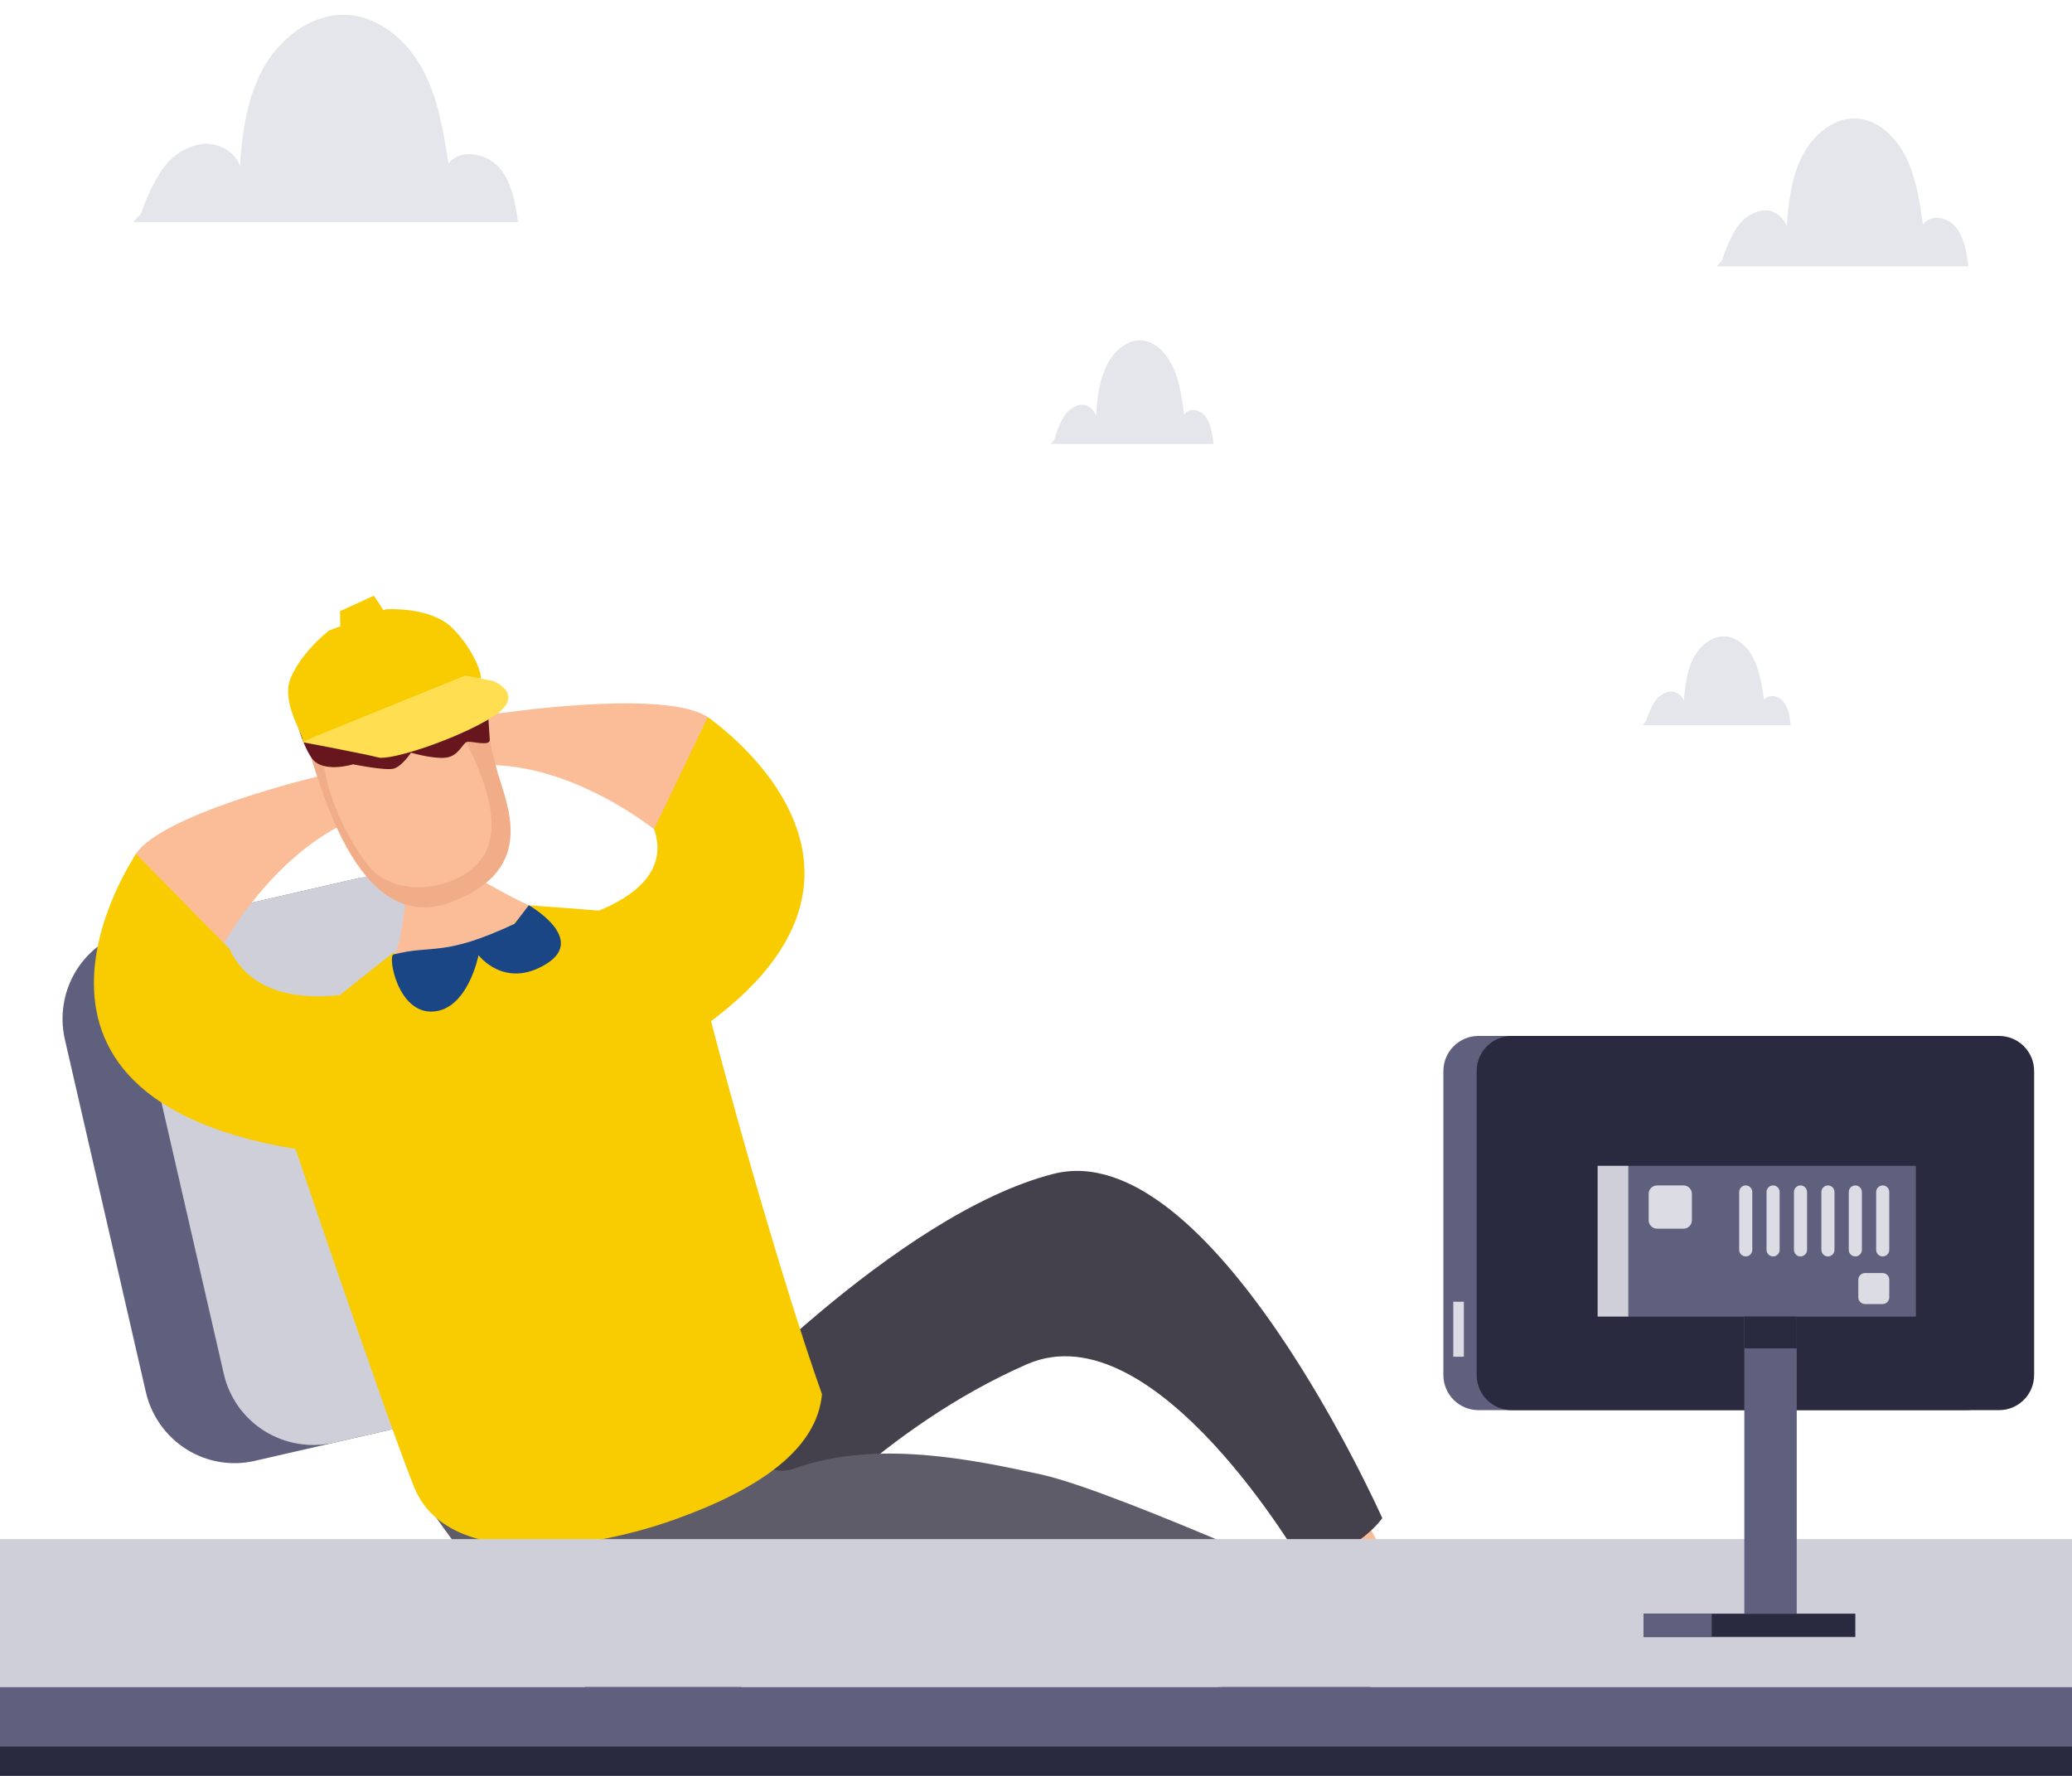
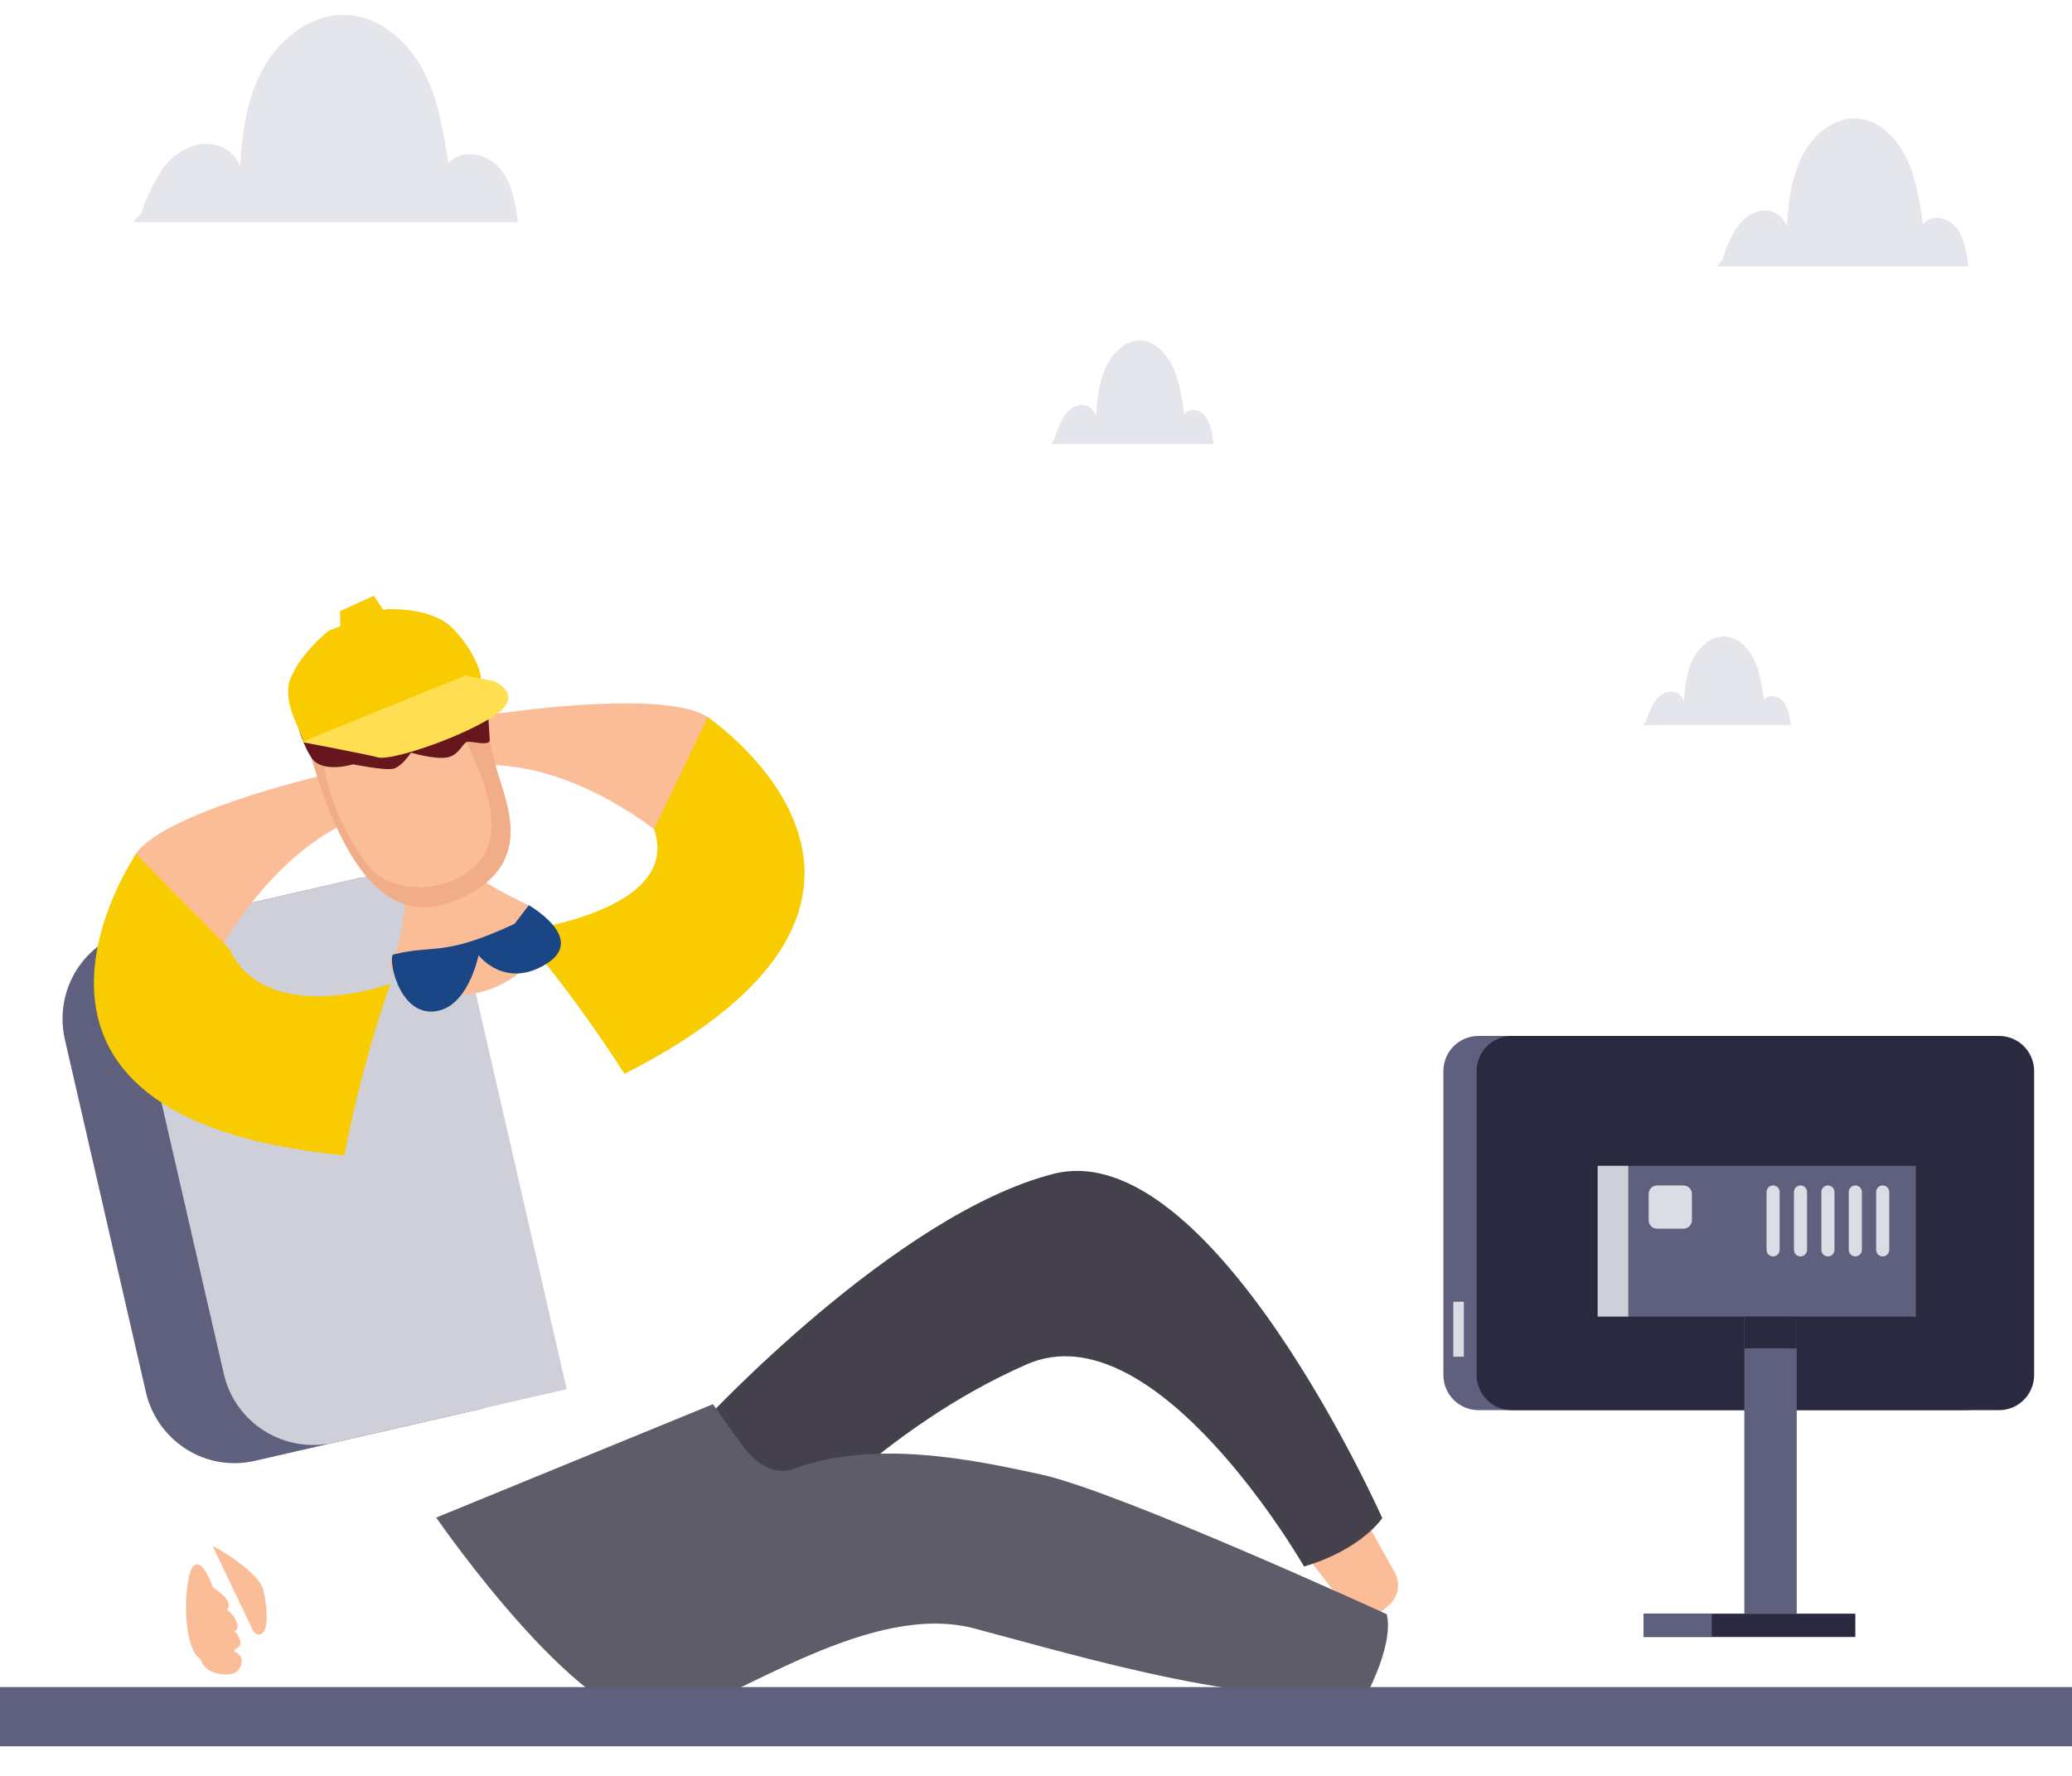
<svg xmlns="http://www.w3.org/2000/svg" width="140" height="120" viewBox="0 0 140 120" fill="none">
  <g clip-path="url(#clip0_4095_66599)">
    <path d="M24.43 59.293L8.965 62.845C7.383 63.208 6.011 64.191 5.152 65.578C4.293 66.965 4.017 68.641 4.383 70.239L9.855 94.063C10.222 95.66 11.203 97.048 12.581 97.921C13.959 98.793 15.622 99.08 17.203 98.716L32.669 95.164L24.43 59.293Z" fill="#5F607D" />
    <path d="M30.051 58L14.332 61.61C12.724 61.98 11.328 62.968 10.451 64.359C9.573 65.75 9.286 67.429 9.653 69.026L15.125 92.85C15.492 94.448 16.483 95.833 17.879 96.702C19.276 97.57 20.963 97.851 22.571 97.481L38.29 93.871L30.051 58Z" fill="#CFCFD9" />
    <path d="M15.01 63.965C15.01 63.965 18.599 57.199 24.625 55.085C21.91 50.433 21.729 52.403 21.729 52.403C21.729 52.403 10.252 55.093 8.997 58.022C11.591 62.375 15.01 63.965 15.01 63.965Z" fill="#FABD97" />
    <path d="M26.378 66.479C26.378 66.479 18.023 69.498 15.493 64.108L9.196 57.706C9.196 57.706 -3.064 75.545 23.268 78.067C24.57 71.351 26.378 66.479 26.378 66.479Z" fill="#F8CC00" />
    <path d="M44.709 56.437C44.709 56.437 38.89 51.458 32.508 51.701C23.907 49.009 34.219 48.144 34.219 48.144C34.219 48.144 45.885 46.438 48.127 48.703C47.308 53.7 44.709 56.437 44.709 56.437Z" fill="#FABD97" />
    <path d="M35.05 62.923C35.05 62.923 46.142 61.651 44.192 56.022L47.819 48.463C47.819 48.463 65.767 60.563 42.195 72.566C38.518 66.795 35.05 62.923 35.05 62.923Z" fill="#F8CC00" />
    <path d="M88.221 105.074L91.043 108.694C91.247 108.964 91.536 109.158 91.863 109.244C92.191 109.329 92.538 109.302 92.848 109.166C93.249 108.97 93.614 108.706 93.926 108.387C94.204 108.118 94.385 107.766 94.443 107.385C94.5 107.004 94.431 106.614 94.245 106.276L92.385 102.931L88.221 105.074Z" fill="#FABD97" />
    <path d="M47.51 96.074C47.51 96.074 60.512 82.038 71.18 79.32C81.848 76.601 93.397 102.583 93.397 102.583C93.397 102.583 92.001 104.706 88.111 105.852C88.111 105.852 78.081 88.383 69.384 92.187C59.605 96.463 52.906 104.357 52.906 104.357L47.894 96.541L47.51 96.074Z" fill="#44414C" />
    <path d="M29.474 102.546C29.474 102.546 40 117.83 45.136 116.169C50.272 114.508 58.922 108.218 65.825 110.036C72.728 111.854 85.844 115.851 92.517 114.141C92.517 114.141 94.165 110.967 93.7 109.077C93.7 109.077 75.626 100.79 70.355 99.636C65.791 98.639 59.177 97.242 53.685 99.227C52.113 99.795 50.896 98.73 49.93 97.367L48.17 94.884L29.474 102.546Z" fill="#5F5C69" />
    <path fill-rule="evenodd" clip-rule="evenodd" d="M36.23 64.664L35.945 61.281C35.945 61.281 31.997 59.447 31.194 58.404C30.391 57.362 30.391 57.362 30.391 57.362L27.547 58.434C27.547 58.434 27.339 63.762 26.602 64.49C25.859 65.22 27.117 66.365 27.117 66.365C27.117 66.365 32.195 69.215 36.23 64.664Z" fill="#FABD97" />
-     <path fill-rule="evenodd" clip-rule="evenodd" d="M28.097 100.746C26.828 97.951 17.907 71.764 18.004 71.607C18.631 70.616 25.285 65.371 26.561 64.395C29.311 65.249 31.028 65.271 32.259 64.273C33.489 63.27 34.609 62.871 35.721 61.173C36.243 61.203 39.901 61.475 42.776 61.725C46.25 62.033 46.241 61.686 46.959 64.685C48.769 72.247 52.79 86.46 55.539 94.213C55.206 97.817 51.558 100.544 45.565 102.684C38.983 105.032 30.334 105.657 28.097 100.746Z" fill="#F8CC00" />
    <path fill-rule="evenodd" clip-rule="evenodd" d="M33.759 52.645C33.069 50.498 32.568 46.831 31.466 44.679C29.315 40.463 18.911 44.263 20.393 49.056C21.499 52.63 24.007 63.376 30.47 60.96C35.887 58.936 34.544 55.092 33.759 52.645Z" fill="#F0AD87" />
    <path fill-rule="evenodd" clip-rule="evenodd" d="M30.68 48.566C31.624 50.364 34.066 54.649 32.91 57.365C31.742 60.122 26.808 60.942 24.886 58.491C23.102 56.205 21.803 53.011 21.773 50.483C21.743 48.042 29.251 45.842 30.68 48.566Z" fill="#FABD97" />
    <path fill-rule="evenodd" clip-rule="evenodd" d="M19.877 48.094C19.877 48.094 20.326 50.189 21.067 51.233C21.81 52.284 23.854 51.646 23.854 51.646C23.854 51.646 26.042 52.089 26.6 51.938C27.158 51.787 27.77 50.86 27.77 50.86C27.77 50.86 29.258 51.298 30.124 51.196C30.993 51.101 31.256 50.205 31.555 50.132C31.862 50.057 33.131 50.468 33.093 49.981C33.055 49.494 32.924 47.313 32.924 47.313C32.924 47.313 29.894 45.395 19.877 48.094Z" fill="#67161E" />
    <path fill-rule="evenodd" clip-rule="evenodd" d="M26.086 41.171C26.086 41.171 29.041 40.971 30.523 42.398C31.998 43.826 32.702 45.798 32.425 45.896C32.149 45.994 19.943 50.265 20.384 50.139C20.824 50.012 18.891 47.61 19.642 45.813C20.393 44.016 22.241 42.599 22.241 42.599L26.086 41.171Z" fill="#F8CC00" />
    <path fill-rule="evenodd" clip-rule="evenodd" d="M31.432 45.647C31.432 45.647 33.294 46.007 33.336 46.019C33.371 46.033 35.634 46.953 33.277 48.446C30.918 49.931 26.404 51.415 25.547 51.18C24.683 50.947 20.374 50.137 20.374 50.137L31.432 45.647Z" fill="#FFDE52" />
    <path fill-rule="evenodd" clip-rule="evenodd" d="M26.484 42.099L25.261 40.252L22.971 41.299L23.008 42.906L26.484 42.099Z" fill="#F8CC00" />
    <path fill-rule="evenodd" clip-rule="evenodd" d="M34.77 62.424L35.73 61.169C35.73 61.169 39.706 63.423 36.891 65.148C34.081 66.864 32.334 64.544 32.334 64.544C32.334 64.544 31.614 68.238 29.234 68.353C26.854 68.467 26.196 64.594 26.582 64.497C29.319 63.804 29.916 64.692 34.77 62.424Z" fill="#1A4686" />
    <path fill-rule="evenodd" clip-rule="evenodd" d="M14.367 104.467C14.938 104.716 17.483 106.302 17.769 107.37C18.056 108.437 18.179 110.084 17.69 110.388C17.202 110.692 16.937 109.842 16.937 109.842L14.367 104.467Z" fill="#FABD97" />
    <path fill-rule="evenodd" clip-rule="evenodd" d="M13.549 112.104C13.549 112.104 13.684 113.006 15.067 113.143C16.45 113.28 16.33 112.135 16.33 112.135C16.292 111.962 16.19 111.809 16.045 111.707C15.83 111.603 15.882 111.669 15.84 111.528C15.798 111.388 16.389 111.351 16.217 110.832C16.044 110.314 15.809 110.213 15.809 110.213C15.809 110.213 16.136 110.226 16.025 109.698C15.899 109.313 15.646 108.982 15.307 108.759C15.307 108.759 15.543 108.724 15.425 108.291C15.307 107.858 14.39 107.263 14.39 107.263C14.39 107.263 13.691 105.2 13.063 105.829C12.435 106.458 12.227 111.329 13.549 112.104Z" fill="#FABD97" />
-     <path d="M0 104H140V114H0V104Z" fill="#CFCFD9" />
    <path d="M0 114H140V118H0V114Z" fill="#5F607D" />
-     <path d="M0 118H140V120H0V118Z" fill="#292A40" />
+     <path d="M0 118H140V120V118Z" fill="#292A40" />
    <path d="M99.899 70H132.819C134.13 70 135.192 71.062 135.192 72.373V92.914C135.192 94.224 134.13 95.287 132.819 95.287H99.899C98.589 95.287 97.526 94.224 97.526 92.914V72.373C97.526 71.062 98.589 70 99.899 70Z" fill="#5F607D" />
    <path d="M102.148 70H135.068C136.379 70 137.441 71.062 137.441 72.373V92.914C137.441 94.224 136.379 95.287 135.068 95.287H102.148C100.838 95.287 99.775 94.224 99.775 92.914V72.373C99.775 71.062 100.838 70 102.148 70Z" fill="#292A40" />
    <path d="M110.027 78.777H129.451V88.967H110.027V78.777Z" fill="#5F607D" />
    <path d="M110.026 88.965H107.948V78.775H110.026V88.965Z" fill="#CFCFD9" />
    <path d="M117.86 88.965H121.401V109.039H117.86V88.965Z" fill="#5F607D" />
    <path d="M111.055 109.039H125.359V110.615H111.055V109.039Z" fill="#292A40" />
    <path d="M111.053 109.039H115.658V110.581H111.053V109.039Z" fill="#5F607D" />
    <path d="M117.86 88.965H121.401V91.112H117.86V88.965Z" fill="#292A40" />
    <path d="M127.21 84.9C127.327 84.9 127.44 84.853 127.523 84.77C127.606 84.687 127.652 84.575 127.652 84.457V80.544C127.652 80.427 127.606 80.314 127.523 80.231C127.44 80.148 127.327 80.102 127.21 80.102C127.092 80.102 126.98 80.149 126.897 80.232C126.814 80.315 126.768 80.427 126.767 80.544V84.457C126.768 84.575 126.814 84.687 126.897 84.77C126.98 84.853 127.092 84.899 127.21 84.9Z" fill="#DCDCE5" />
    <path d="M125.36 84.9C125.477 84.899 125.589 84.853 125.672 84.77C125.755 84.687 125.802 84.575 125.803 84.457V80.544C125.802 80.427 125.755 80.315 125.672 80.232C125.589 80.149 125.477 80.102 125.36 80.102C125.243 80.102 125.13 80.148 125.047 80.231C124.964 80.314 124.917 80.427 124.917 80.544V84.457C124.917 84.575 124.964 84.687 125.047 84.77C125.13 84.853 125.243 84.9 125.36 84.9Z" fill="#DCDCE5" />
    <path d="M123.508 84.9C123.626 84.899 123.738 84.853 123.821 84.77C123.904 84.687 123.951 84.575 123.951 84.457V80.544C123.951 80.427 123.904 80.315 123.821 80.232C123.738 80.149 123.626 80.102 123.508 80.102C123.391 80.102 123.279 80.149 123.196 80.232C123.113 80.315 123.066 80.427 123.066 80.544V84.457C123.066 84.575 123.113 84.687 123.196 84.77C123.279 84.853 123.391 84.899 123.508 84.9Z" fill="#DCDCE5" />
    <path d="M121.656 84.9C121.773 84.899 121.885 84.853 121.968 84.77C122.051 84.687 122.098 84.575 122.099 84.457V80.544C122.098 80.427 122.051 80.315 121.968 80.232C121.885 80.149 121.773 80.102 121.656 80.102C121.539 80.102 121.426 80.149 121.344 80.232C121.261 80.315 121.214 80.427 121.213 80.544V84.457C121.214 84.575 121.261 84.687 121.344 84.77C121.426 84.853 121.539 84.899 121.656 84.9Z" fill="#DCDCE5" />
    <path d="M119.803 84.9C119.921 84.9 120.033 84.853 120.116 84.77C120.199 84.687 120.246 84.575 120.246 84.457V80.544C120.246 80.427 120.199 80.314 120.116 80.231C120.033 80.148 119.921 80.102 119.803 80.102C119.686 80.102 119.574 80.149 119.491 80.232C119.408 80.315 119.361 80.427 119.361 80.544V84.457C119.361 84.575 119.408 84.687 119.491 84.77C119.574 84.853 119.686 84.899 119.803 84.9Z" fill="#DCDCE5" />
-     <path d="M117.956 84.9C118.073 84.899 118.185 84.853 118.268 84.77C118.351 84.687 118.398 84.575 118.398 84.457V80.544C118.398 80.427 118.351 80.315 118.268 80.232C118.185 80.149 118.073 80.102 117.956 80.102C117.898 80.102 117.84 80.113 117.786 80.135C117.733 80.157 117.684 80.19 117.643 80.231C117.602 80.272 117.569 80.321 117.547 80.375C117.524 80.429 117.513 80.486 117.513 80.544V84.457C117.513 84.515 117.524 84.573 117.547 84.627C117.569 84.68 117.602 84.729 117.643 84.77C117.684 84.811 117.733 84.844 117.786 84.866C117.84 84.888 117.898 84.9 117.956 84.9Z" fill="#DCDCE5" />
-     <path d="M126.014 86.023H127.202C127.452 86.023 127.654 86.226 127.654 86.476V87.663C127.654 87.913 127.452 88.116 127.202 88.116H126.014C125.765 88.116 125.562 87.913 125.562 87.663V86.476C125.562 86.226 125.765 86.023 126.014 86.023Z" fill="#DCDCE5" />
    <path d="M111.964 80.102H113.75C114.064 80.102 114.318 80.356 114.318 80.67V82.456C114.318 82.77 114.064 83.024 113.75 83.024H111.964C111.65 83.024 111.396 82.77 111.396 82.456V80.67C111.396 80.356 111.65 80.102 111.964 80.102Z" fill="#DCDCE5" />
    <path d="M98.195 87.961H98.909V91.676H98.195V87.961Z" fill="#DCDCE5" />
    <path d="M9.546 14.41C9.88 13.369 10.354 12.379 10.954 11.467C11.256 11.013 11.646 10.626 12.101 10.327C12.555 10.029 13.065 9.826 13.599 9.731C14.673 9.598 15.864 10.184 16.214 11.217C16.369 8.884 16.697 6.498 17.867 4.478C19.038 2.459 21.173 0.866 23.488 1.009C25.667 1.142 27.535 2.775 28.569 4.712C29.604 6.648 29.961 8.871 30.302 11.044C31.128 10.021 32.874 10.344 33.737 11.334C34.6 12.324 34.815 13.71 35 15H9L9.546 14.41Z" fill="#E5E6EB" />
    <path d="M116.369 17.571C116.588 16.828 116.897 16.122 117.29 15.472C117.488 15.147 117.743 14.87 118.041 14.656C118.339 14.443 118.673 14.298 119.023 14.231C119.374 14.175 119.731 14.249 120.04 14.441C120.349 14.632 120.592 14.93 120.731 15.289C120.835 13.628 121.046 11.926 121.805 10.48C122.564 9.033 123.969 7.906 125.479 8.006C126.905 8.102 128.124 9.266 128.796 10.648C129.467 12.031 129.708 13.615 129.928 15.166C130.471 14.441 131.611 14.669 132.171 15.376C132.73 16.083 132.88 17.069 133 18H116L116.369 17.571Z" fill="#E5E6EB" />
    <path d="M71.239 29.7C71.38 29.18 71.581 28.686 71.834 28.23C71.963 28.003 72.128 27.809 72.321 27.66C72.513 27.51 72.729 27.409 72.956 27.361C73.183 27.323 73.414 27.374 73.614 27.508C73.814 27.642 73.971 27.851 74.061 28.103C74.128 26.94 74.265 25.748 74.756 24.736C75.247 23.723 76.157 22.934 77.133 23.004C78.056 23.071 78.845 23.886 79.279 24.854C79.714 25.822 79.87 26.93 80.012 28.016C80.363 27.508 81.101 27.668 81.463 28.163C81.826 28.658 81.922 29.348 82 30H71L71.239 29.7Z" fill="#E5E6EB" />
    <path d="M111.217 48.743C111.346 48.297 111.528 47.873 111.759 47.483C111.875 47.288 112.025 47.122 112.201 46.994C112.376 46.866 112.572 46.779 112.778 46.738C112.984 46.705 113.195 46.749 113.377 46.864C113.558 46.979 113.701 47.158 113.783 47.374C113.844 46.377 113.968 45.356 114.415 44.488C114.861 43.62 115.688 42.944 116.576 43.004C117.415 43.061 118.132 43.759 118.527 44.589C118.922 45.419 119.063 46.369 119.193 47.3C119.512 46.864 120.183 47.001 120.512 47.426C120.841 47.85 120.929 48.441 121 49H111L111.217 48.743Z" fill="#E5E6EB" />
  </g>
  <defs>
    <clipPath id="clip0_4095_66599">
      <rect width="140" height="120" fill="white" transform="matrix(-1 0 0 1 140 0)" />
    </clipPath>
  </defs>
</svg>